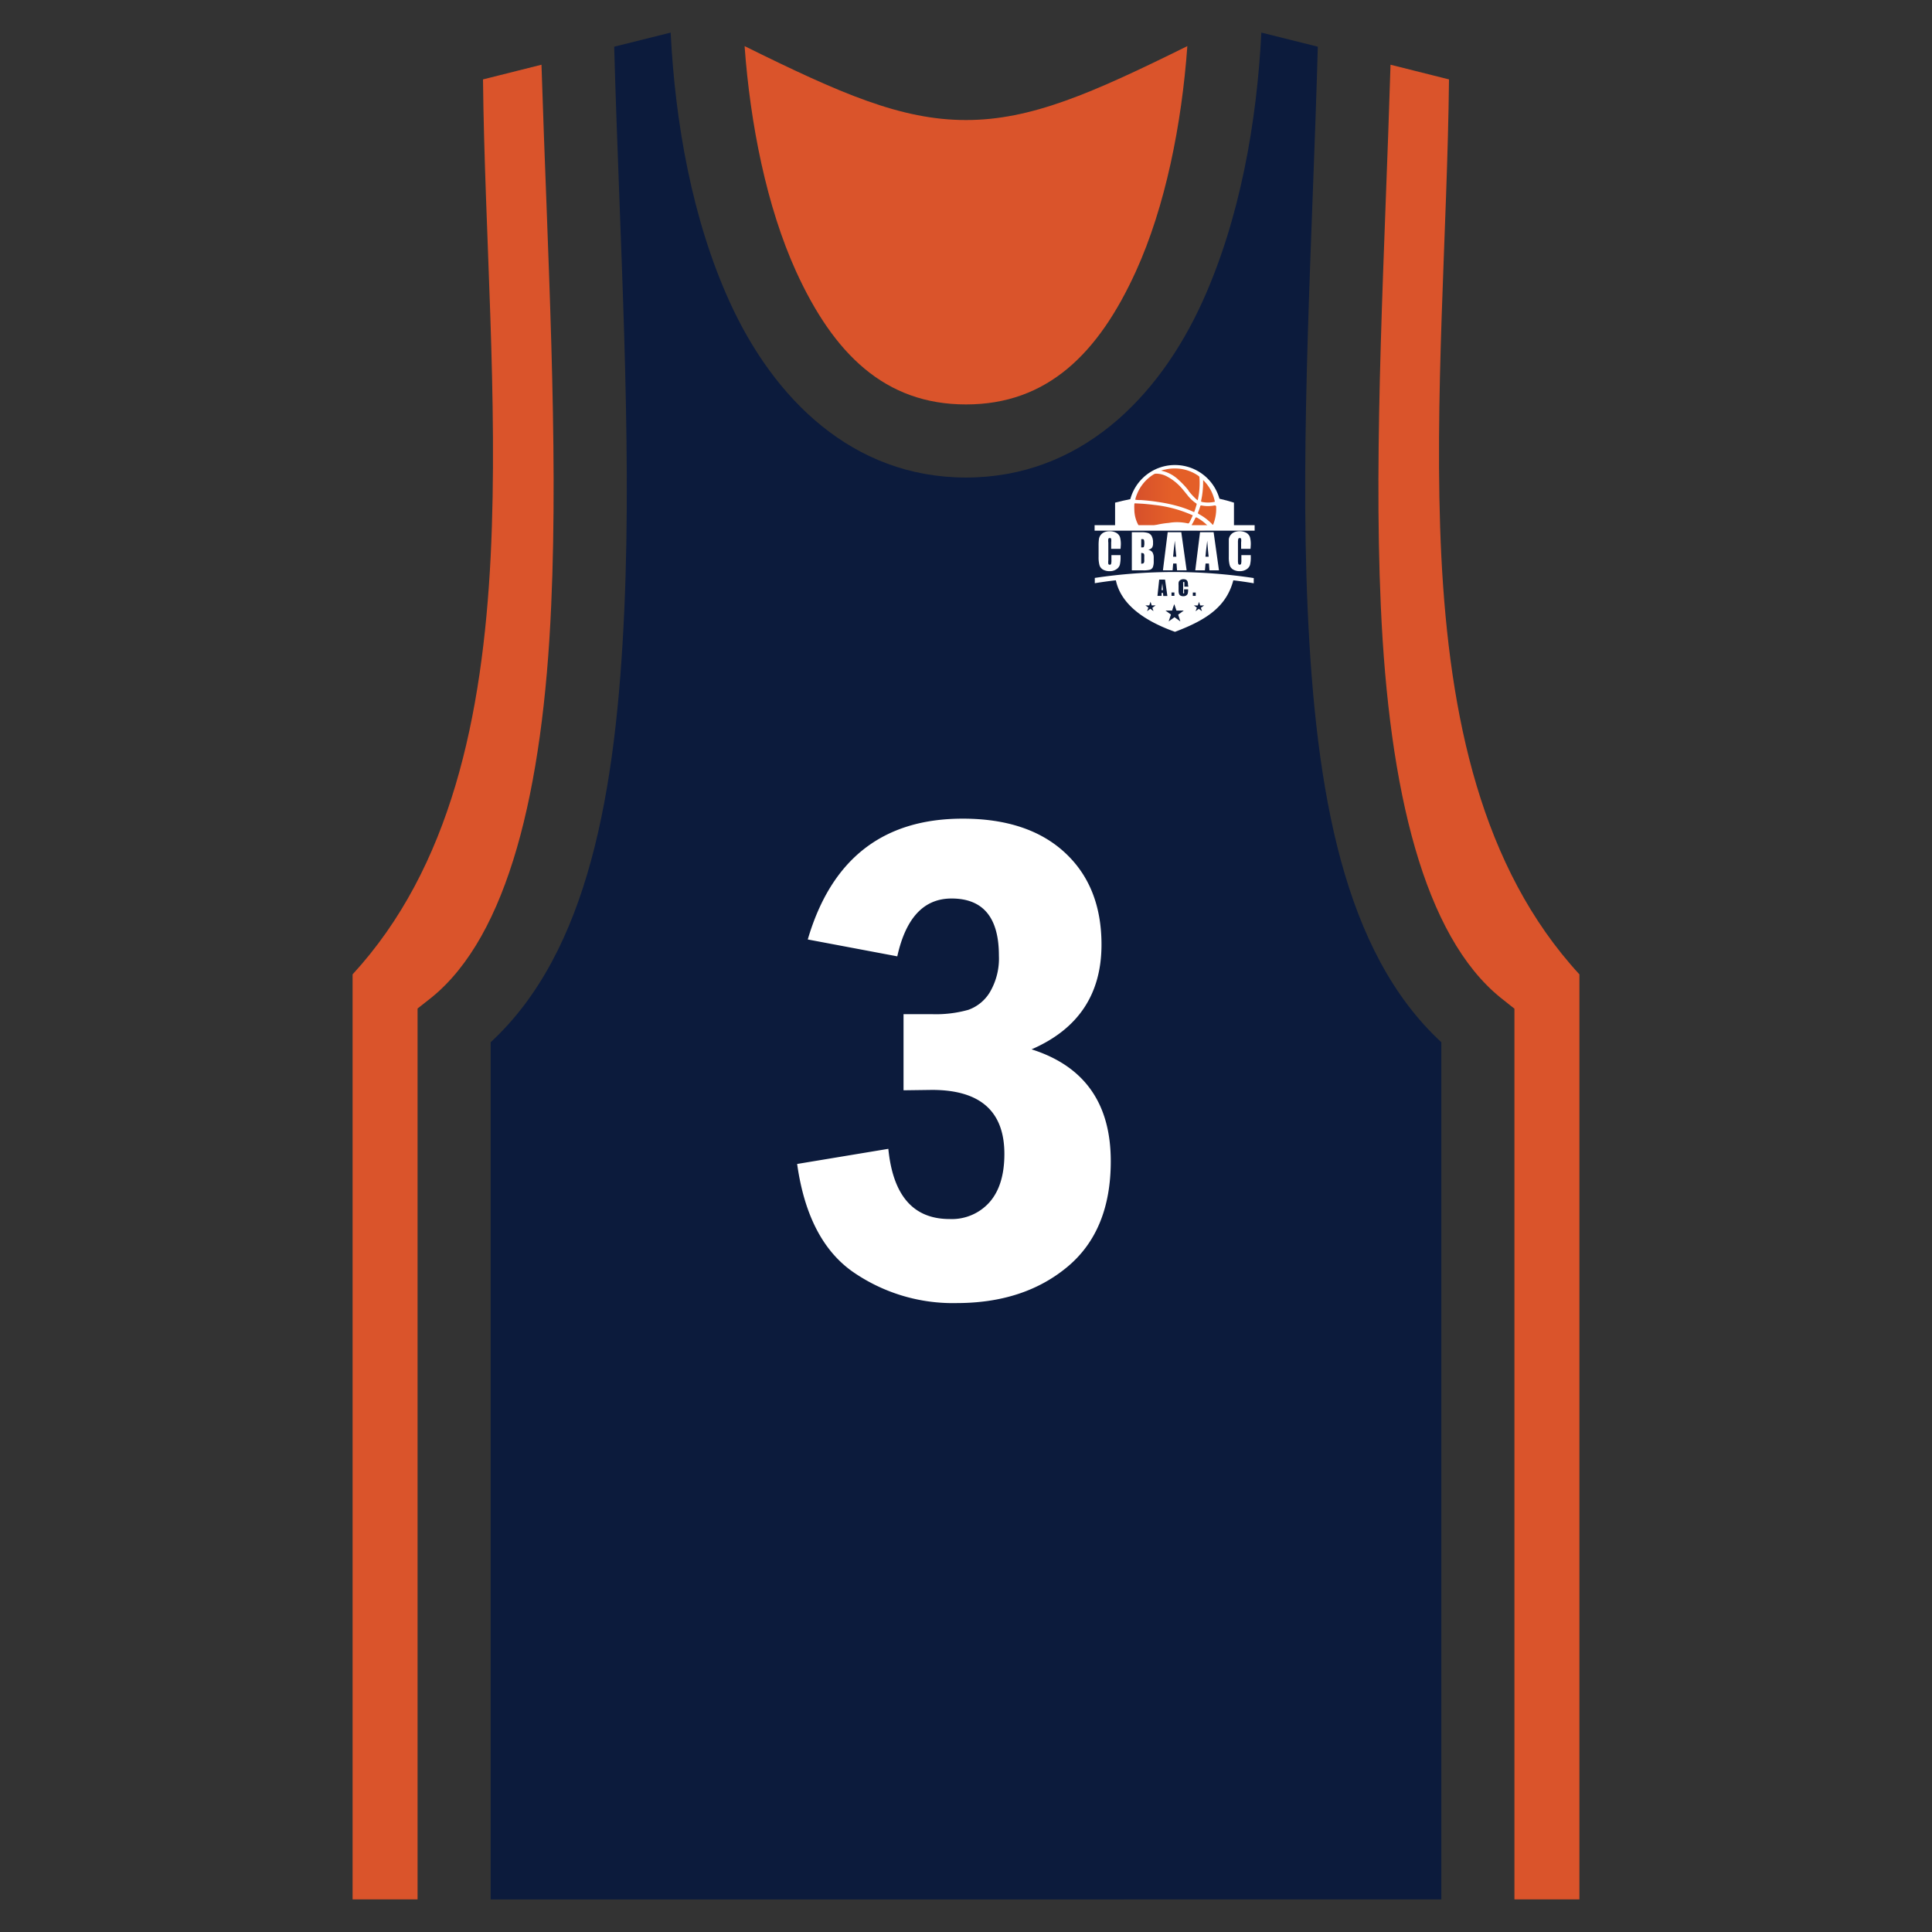
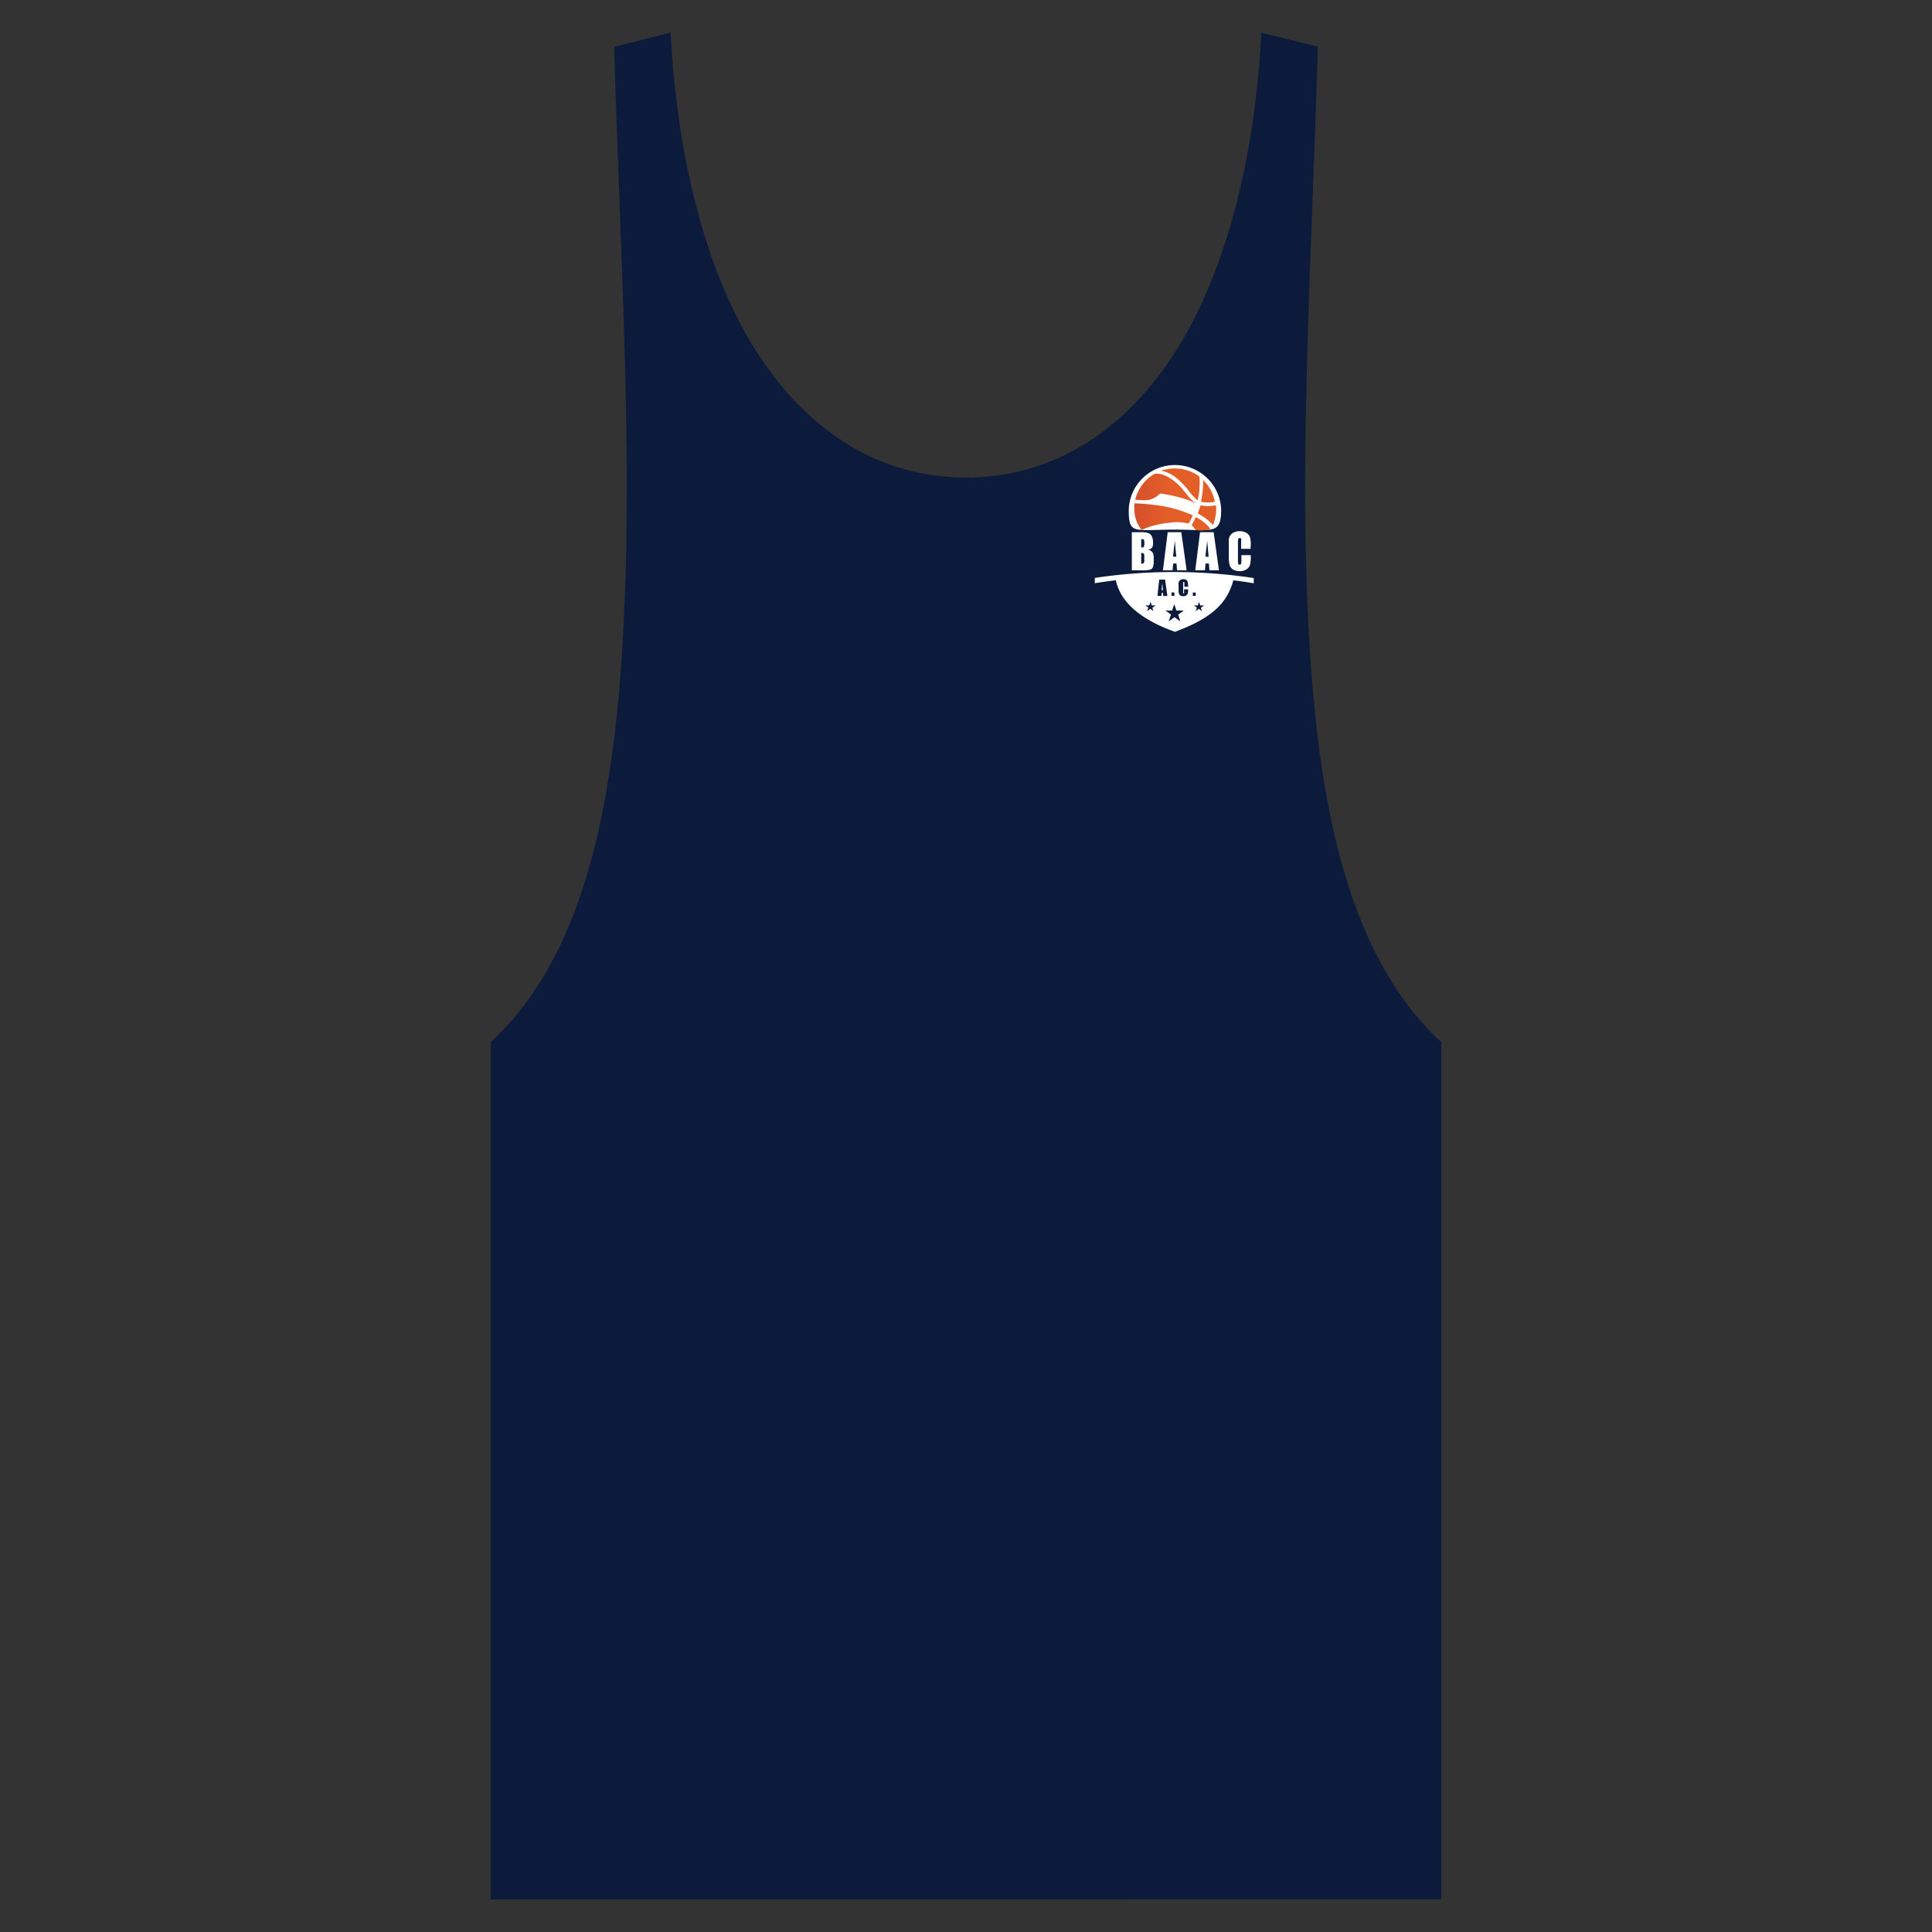
<svg xmlns="http://www.w3.org/2000/svg" id="Layer_1" data-name="Layer 1" viewBox="0 0 300 300">
  <rect x="0" y="0" width="300" height="300" fill="#333333" stroke="none" />
  <defs>
    <style>.cls-1{fill:#da542b;}.cls-2{fill:#0c1b3c;}.cls-3{fill:#fff;}.cls-4{fill:url(#linear-gradient);}</style>
    <linearGradient id="linear-gradient" x1="176.1" y1="222.42" x2="188.79" y2="222.42" gradientTransform="matrix(1, 0, 0, -1, 0, 300)" gradientUnits="userSpaceOnUse">
      <stop offset="0" stop-color="#d6502b" />
      <stop offset="0.46" stop-color="#e45f28" />
    </linearGradient>
  </defs>
-   <path class="cls-1" d="M115.62,7.16c.88,12.1,3.41,24.9,8,35C129.44,54.91,137.38,62.8,150,62.8s20.56-7.89,26.37-20.64c4.6-10.1,7.13-22.9,8-35C169.49,14.52,160.09,18.64,150,18.64S130.51,14.52,115.62,7.16ZM84.08,10.05,75,12.33c.25,23.73,2.39,49.77,1.19,74.06C74.93,111.31,70,134.71,54.75,151.3V294.94H64.84V156.6L67,154.9C78.84,145.31,84.33,122.85,85.59,94,86.73,68.73,85,39.05,84.08,10.05Zm131.84,0c-.88,29-2.65,58.68-1.51,84,1.26,28.83,6.75,51.29,18.61,60.88l2.14,1.7V294.94h10.09V151.3c-15.26-16.59-20.18-40-21.44-64.91-1.2-24.29.94-50.33,1.19-74.06Z" />
  <path class="cls-2" d="M104.14,5.06,95.37,7.25c.82,29.5,2.78,60.34,1.58,87.28-1.26,28.57-5.62,53.3-20.76,67.31v133.1H223.81V161.84c-15.14-14-19.5-38.74-20.76-67.31-1.2-26.94.76-57.78,1.58-87.28l-8.77-2.19c-.69,13.93-3.34,29-9.15,41.79-6.81,15-19.05,27.3-36.71,27.3s-29.9-12.3-36.71-27.3C107.48,34.09,104.83,19,104.14,5.06Z" />
-   <path class="cls-3" d="M173.15,78.05v3.84c3.12.13,13.4.13,18.46,0V78.05C185.75,76.19,179.44,76.43,173.15,78.05Z" />
  <path class="cls-3" d="M189.62,79.12c0,4-1.38,3.12-7.18,3.12-6.46,0-7.17.84-7.17-3.12a7.18,7.18,0,0,1,14.35,0Z" />
-   <path class="cls-4" d="M177.18,77.65c-.29,0-.59,0-.9-.06a4.37,4.37,0,0,1,.25-.8,6.35,6.35,0,0,1,2.61-3.13.7.7,0,0,1,.37-.11,3.6,3.6,0,0,1,1.67.42,8,8,0,0,1,2.31,1.83c.32.37.62.75.93,1.13a5.51,5.51,0,0,0,1.32,1.23c.09.06.09.12.06.21-.09.33-.19.65-.31,1-.05.16-.06.16-.21.09a16.74,16.74,0,0,0-2.57-.92,23.6,23.6,0,0,0-3-.61C178.86,77.79,178,77.71,177.18,77.65Zm7.26,3.62c.14,0,.14,0,.22-.1.17-.31.32-.61.46-.93s.12-.2-.12-.31a19.6,19.6,0,0,0-5.72-1.52c-.62-.08-1.23-.14-1.85-.19l-1.1-.06c-.17,0-.17,0-.19.15a6.56,6.56,0,0,0,0,.76,5.13,5.13,0,0,0,1,3.05c.14.21.11.2.33.08a12.67,12.67,0,0,1,4-1,7.42,7.42,0,0,1,3,.08Zm.09-5.09a11.22,11.22,0,0,0,1.28,1.39c.05,0,.08.1.15.11a.69.69,0,0,0,.08-.28,11.89,11.89,0,0,0,.21-3.26.28.28,0,0,0-.1-.21,6.32,6.32,0,0,0-3.26-1.17,6.52,6.52,0,0,0-2,.16,2.94,2.94,0,0,0-.6.16A5.48,5.48,0,0,1,183,74.51a13,13,0,0,1,1.57,1.67Zm4.25,2.42c0-.09,0-.13-.14-.11h-.07a5.24,5.24,0,0,1-2,0c-.15,0-.15,0-.19.1-.11.35-.22.71-.36,1,0,.1,0,.16.08.2l.1.06a8.21,8.21,0,0,1,2,1.52.29.29,0,0,0,.16.13,6.71,6.71,0,0,0,.48-2.08,8.22,8.22,0,0,0,0-.86Zm-3,1.75c-.09,0-.13,0-.16.06a9.93,9.93,0,0,1-.52,1,.15.15,0,0,0,0,.21l0,0a2.22,2.22,0,0,1,.43.53c.2.34,1.48.2,2.28.12.12-.21.13-.15,0-.33A7.28,7.28,0,0,0,185.82,80.35Zm.85-2.41a4.81,4.81,0,0,0,1.89,0c.12,0,.12,0,.1-.16a7,7,0,0,0-.59-1.63,6.6,6.6,0,0,0-1.21-1.61c0,.1,0,.21,0,.31a13.48,13.48,0,0,1-.31,2.9C186.5,77.9,186.51,77.91,186.67,77.94Z" />
-   <rect class="cls-3" x="169.97" y="81.55" width="24.85" height="0.85" />
-   <path class="cls-3" d="M174,85.22h-1.46v-1a2.07,2.07,0,0,0,0-.56.2.2,0,0,0-.21-.11.22.22,0,0,0-.23.13,2.35,2.35,0,0,0,0,.59V87a2.16,2.16,0,0,0,0,.56.21.21,0,0,0,.22.13.2.2,0,0,0,.21-.13,2.06,2.06,0,0,0,.05-.62v-.74H174v.23a4.91,4.91,0,0,1-.12,1.3,1.28,1.28,0,0,1-.54.67,1.75,1.75,0,0,1-1,.29,2.06,2.06,0,0,1-1.06-.24,1.2,1.2,0,0,1-.55-.68,4.63,4.63,0,0,1-.14-1.3V84.73a7.72,7.72,0,0,1,.05-1,1.35,1.35,0,0,1,.24-.61,1.39,1.39,0,0,1,.58-.47,2,2,0,0,1,.83-.16,2,2,0,0,1,1.07.26,1.25,1.25,0,0,1,.55.65,4.08,4.08,0,0,1,.13,1.22Z" />
+   <path class="cls-4" d="M177.18,77.65c-.29,0-.59,0-.9-.06a4.37,4.37,0,0,1,.25-.8,6.35,6.35,0,0,1,2.61-3.13.7.7,0,0,1,.37-.11,3.6,3.6,0,0,1,1.67.42,8,8,0,0,1,2.31,1.83c.32.37.62.75.93,1.13a5.51,5.51,0,0,0,1.32,1.23a16.74,16.74,0,0,0-2.57-.92,23.6,23.6,0,0,0-3-.61C178.86,77.79,178,77.71,177.18,77.65Zm7.26,3.62c.14,0,.14,0,.22-.1.17-.31.32-.61.46-.93s.12-.2-.12-.31a19.6,19.6,0,0,0-5.72-1.52c-.62-.08-1.23-.14-1.85-.19l-1.1-.06c-.17,0-.17,0-.19.15a6.56,6.56,0,0,0,0,.76,5.13,5.13,0,0,0,1,3.05c.14.21.11.2.33.08a12.67,12.67,0,0,1,4-1,7.42,7.42,0,0,1,3,.08Zm.09-5.09a11.22,11.22,0,0,0,1.28,1.39c.05,0,.08.1.15.11a.69.69,0,0,0,.08-.28,11.89,11.89,0,0,0,.21-3.26.28.28,0,0,0-.1-.21,6.32,6.32,0,0,0-3.26-1.17,6.52,6.52,0,0,0-2,.16,2.94,2.94,0,0,0-.6.16A5.48,5.48,0,0,1,183,74.51a13,13,0,0,1,1.57,1.67Zm4.25,2.42c0-.09,0-.13-.14-.11h-.07a5.24,5.24,0,0,1-2,0c-.15,0-.15,0-.19.1-.11.35-.22.71-.36,1,0,.1,0,.16.08.2l.1.06a8.21,8.21,0,0,1,2,1.52.29.29,0,0,0,.16.13,6.71,6.71,0,0,0,.48-2.08,8.22,8.22,0,0,0,0-.86Zm-3,1.75c-.09,0-.13,0-.16.06a9.93,9.93,0,0,1-.52,1,.15.15,0,0,0,0,.21l0,0a2.22,2.22,0,0,1,.43.53c.2.34,1.48.2,2.28.12.12-.21.13-.15,0-.33A7.28,7.28,0,0,0,185.82,80.35Zm.85-2.41a4.81,4.81,0,0,0,1.89,0c.12,0,.12,0,.1-.16a7,7,0,0,0-.59-1.63,6.6,6.6,0,0,0-1.21-1.61c0,.1,0,.21,0,.31a13.48,13.48,0,0,1-.31,2.9C186.5,77.9,186.51,77.91,186.67,77.94Z" />
  <path class="cls-3" d="M175.75,82.64h1.45a3.51,3.51,0,0,1,1.05.12,1,1,0,0,1,.57.46,2.1,2.1,0,0,1,.22,1.11,1.16,1.16,0,0,1-.16.72,1,1,0,0,1-.6.32,1.05,1.05,0,0,1,.68.4,1.67,1.67,0,0,1,.19.85v.55a2.42,2.42,0,0,1-.13.89.75.75,0,0,1-.42.4,4.09,4.09,0,0,1-1.16.1h-1.69Zm1.46,1V85h.14c.14,0,.24,0,.28-.11a1.85,1.85,0,0,0,.06-.64,1.2,1.2,0,0,0-.05-.38.2.2,0,0,0-.13-.14.78.78,0,0,0-.3,0Zm0,2.23v1.66a.63.63,0,0,0,.39-.1.75.75,0,0,0,.08-.45v-.56a.86.86,0,0,0-.07-.46.72.72,0,0,0-.4-.09Z" />
  <path class="cls-3" d="M183.43,82.64l.83,5.92h-1.49l-.08-1.06h-.52l-.09,1.06h-1.5l.74-5.92Zm-.77,3.81c-.08-.67-.15-1.5-.23-2.49-.14,1.13-.24,2-.27,2.49Z" />
  <path class="cls-3" d="M188.45,82.64l.83,5.92H187.8l-.08-1.06h-.52l-.1,1.06h-1.5l.74-5.92Zm-.77,3.81c-.08-.67-.15-1.5-.22-2.49-.15,1.13-.24,2-.28,2.49Z" />
  <path class="cls-3" d="M194.18,85.22h-1.46v-1a2.07,2.07,0,0,0,0-.56.2.2,0,0,0-.21-.11.22.22,0,0,0-.23.13,2.35,2.35,0,0,0-.05.59V87a2.16,2.16,0,0,0,.05.56.24.24,0,0,0,.33.1.24.24,0,0,0,.1-.1,2.06,2.06,0,0,0,.05-.62v-.74h1.46v.23a4.91,4.91,0,0,1-.12,1.3,1.28,1.28,0,0,1-.54.67,1.84,1.84,0,0,1-1,.29,2,2,0,0,1-1.06-.24,1.2,1.2,0,0,1-.55-.68,4.63,4.63,0,0,1-.14-1.3V84.73c0-.32,0-.64,0-1a1.41,1.41,0,0,1,.82-1.08,2.24,2.24,0,0,1,1.91.09,1.28,1.28,0,0,1,.55.66,4.08,4.08,0,0,1,.13,1.22Z" />
  <path class="cls-3" d="M180.36,91.63h.22c0-.28-.07-.64-.1-1.06C180.42,91.05,180.38,91.41,180.36,91.63Z" />
  <path class="cls-3" d="M170,89.74v.82q1.64-.27,3.27-.45c.72,3.38,3.8,6.08,9.18,8,5.07-1.91,8-4,9.06-8,1.06.13,2.12.28,3.17.46v-.81A82.64,82.64,0,0,0,170,89.74ZM181.91,92h.45v.52h-.45Zm-2.55,2.07-.42.3s0,0,0,0,.11.35.17.52a0,0,0,0,0,0,0l-.49-.36-.49.36c0-.08.05-.16.08-.23s.07-.22.1-.33,0,0,0,0h0l-.45-.32,0,0h.6c.07-.19.13-.38.19-.57h0l.19.57h.6Zm1.23-2h-.22l0,.46h-.64L180,90h.91l.36,2.54h-.64Zm3.15,2.8-.78.56a0,0,0,0,0,0,.06h0c.11.33.22.65.32,1,0,0,0,0,0,0l-.9-.65-.91.65c.05-.15.1-.29.14-.43l.2-.59a0,0,0,0,0,0-.06h0l-.83-.6,0,0H182c.11-.35.23-.7.34-1h0l.34,1h1.12Zm.79-3.77h-.62v-.44a1.79,1.79,0,0,0,0-.24.09.09,0,0,0-.1-.05.08.08,0,0,0-.09.06.69.69,0,0,0,0,.25v1.17a.63.63,0,0,0,0,.24.1.1,0,0,0,.14.05.1.1,0,0,0,0-.05.74.74,0,0,0,0-.26v-.32h.63v.1a2.14,2.14,0,0,1-.06.56.55.55,0,0,1-.23.29.77.77,0,0,1-.44.12.91.91,0,0,1-.46-.1.53.53,0,0,1-.23-.3,1.72,1.72,0,0,1-.06-.55V90.9a2.75,2.75,0,0,1,0-.41.63.63,0,0,1,.1-.27.82.82,0,0,1,.25-.2,1,1,0,0,1,.81,0,.57.57,0,0,1,.24.29,1.81,1.81,0,0,1,.06.52Zm.69.91h.45v.52h-.45Zm1.67,2.07-.42.3s0,0,0,0,.11.35.17.52a0,0,0,0,0,0,0l-.49-.36-.49.36c0-.08.05-.16.08-.23s.07-.22.1-.33,0,0,0,0h0l-.45-.32,0,0h.6c.07-.19.13-.38.19-.56h0l.19.56h.6Z" />
-   <path class="cls-3" d="M139.33,148.5l-13.9-2.62q5.5-18.76,24.06-18.76,10.15,0,15.85,5.26t5.7,14.3q0,11.55-10.86,16.26,12.3,3.9,12.3,17.37,0,10.8-6.74,16.41t-17.16,5.62a27.26,27.26,0,0,1-16.25-4.92q-6.9-4.92-8.55-16.68l14.16-2.35q1.08,10.91,9.52,10.9a7.82,7.82,0,0,0,6.2-2.62c1.53-1.74,2.3-4.24,2.3-7.48q0-9.94-11.23-9.95l-4.43.06V157.48h4.43a18.57,18.57,0,0,0,5.62-.67,6.4,6.4,0,0,0,3.39-2.8,10.32,10.32,0,0,0,1.37-5.62q0-8.87-7.35-8.87C143.46,139.52,140.66,142.51,139.33,148.5Z" />
</svg>